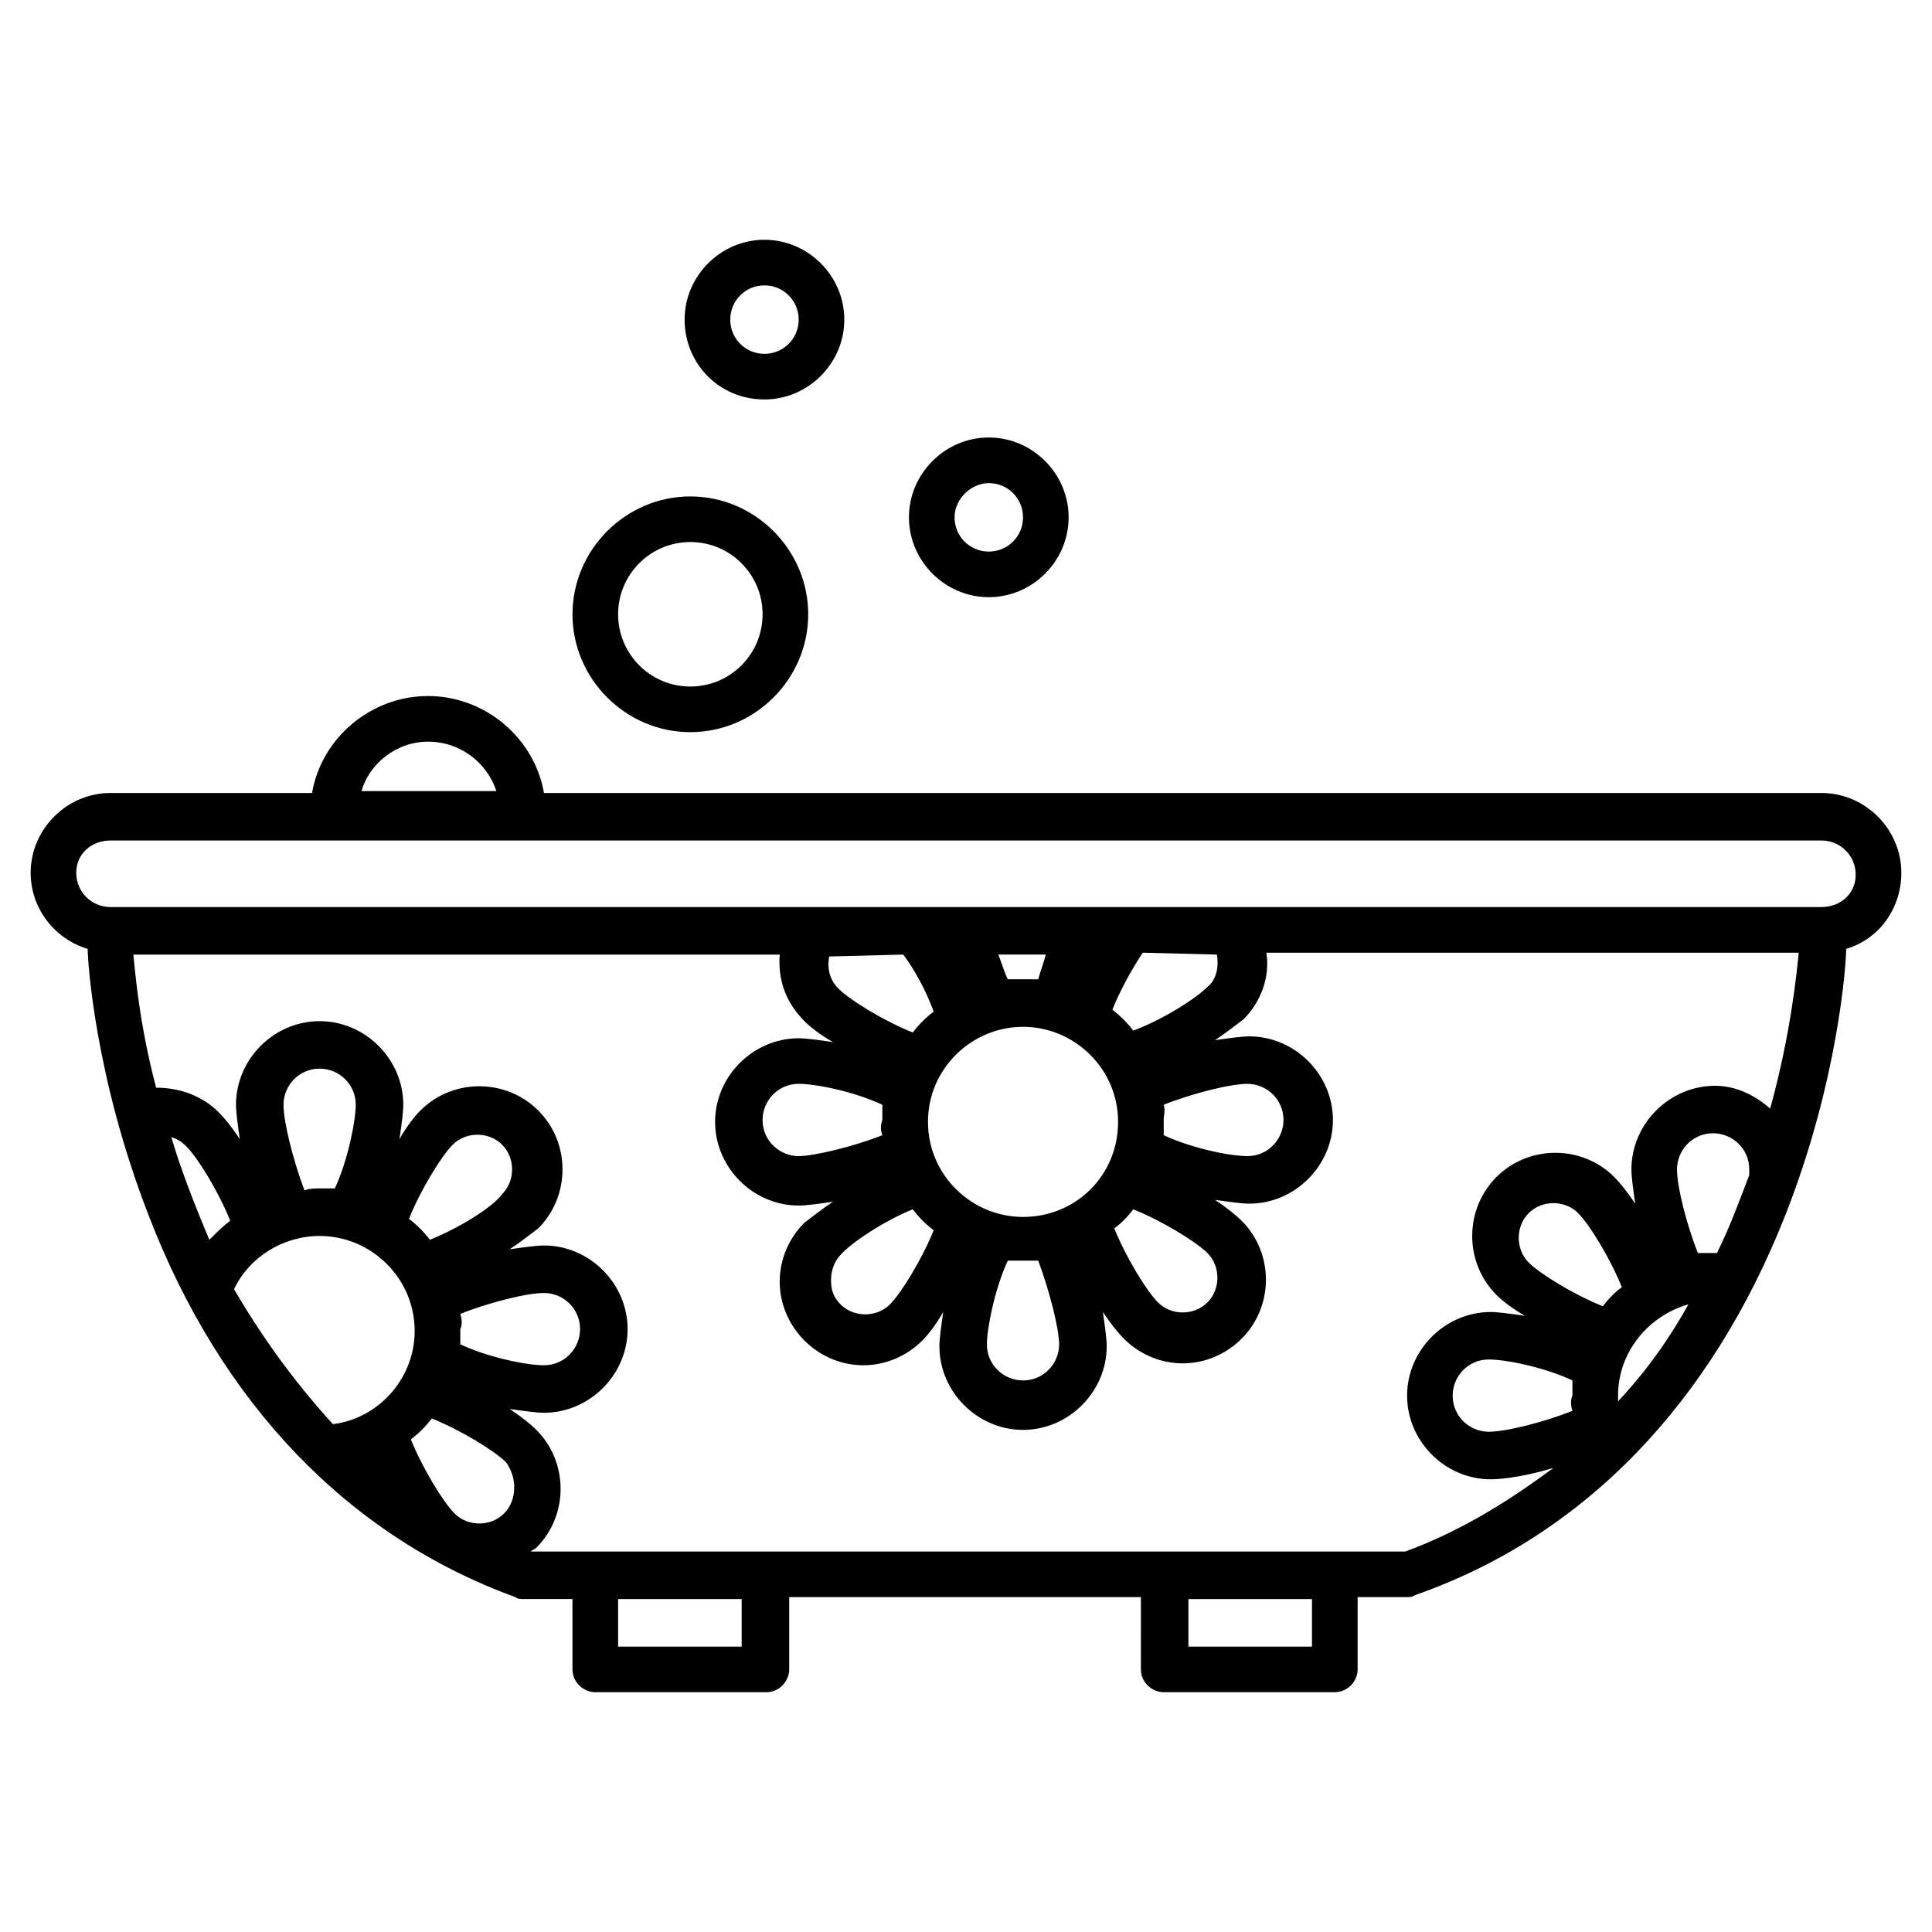
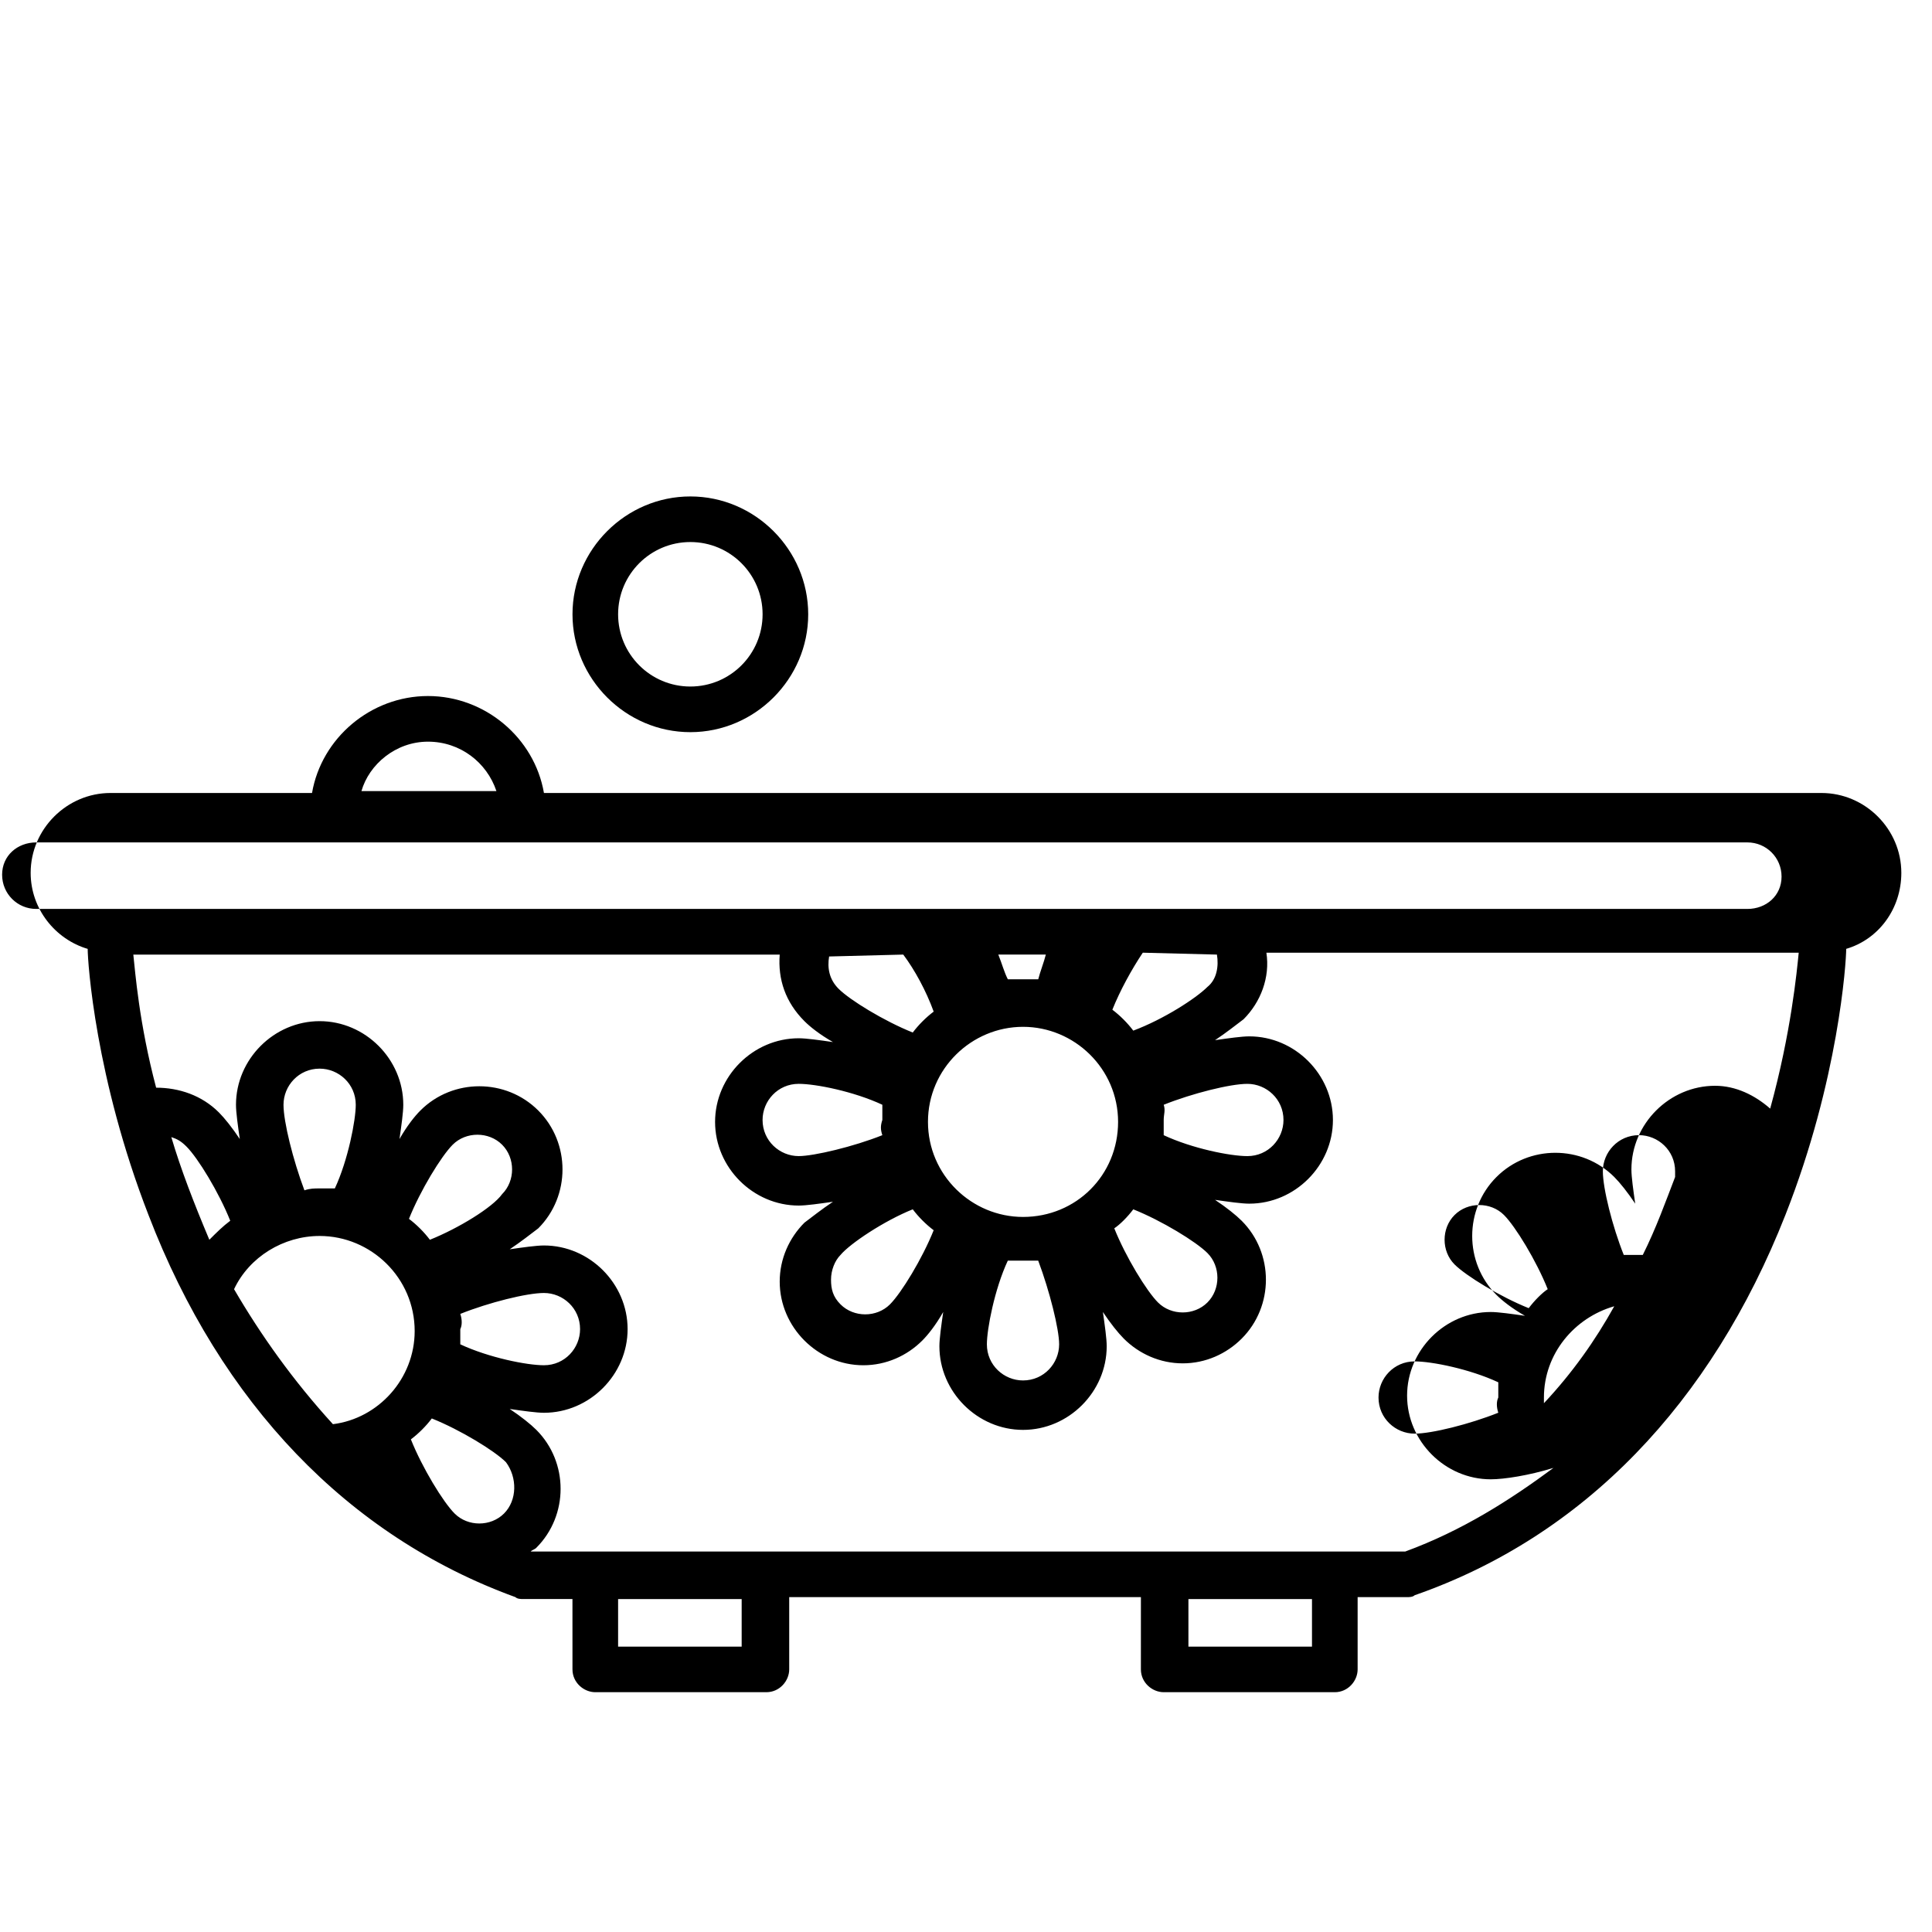
<svg xmlns="http://www.w3.org/2000/svg" fill="#000000" width="800px" height="800px" version="1.1" viewBox="144 144 512 512">
  <g>
-     <path d="m647.87 375.31c0-11.586-9.574-21.16-21.16-21.16h-338.56c-2.519-14.609-15.617-25.695-30.73-25.695s-28.215 11.082-30.73 25.695h-53.406c-11.586 0-21.16 9.574-21.16 21.16 0 9.574 6.551 17.633 15.113 20.152 0 3.527 2.016 34.258 16.121 70.535 19.145 49.875 52.902 85.141 97.234 101.26 0.504 0.504 1.512 0.504 2.016 0.504h13.098l0.004 18.641c0 3.527 3.023 6.047 6.047 6.047h45.344c3.527 0 6.047-3.023 6.047-6.047v-19.145h93.203l-0.004 19.145c0 3.527 3.023 6.047 6.047 6.047h45.344c3.527 0 6.047-3.023 6.047-6.047v-19.145h13.098c0.504 0 1.512 0 2.016-0.504 44.84-15.617 78.594-50.883 98.242-100.76 14.105-35.77 16.121-67.008 16.121-70.535 8.566-2.516 14.609-10.578 14.609-20.148zm-390.45-34.762c8.566 0 15.617 5.543 18.137 13.098h-35.77c2.012-7.055 9.066-13.098 17.633-13.098zm-38.289 96.227c0-5.039 4.031-9.574 9.574-9.574 5.039 0 9.574 4.031 9.574 9.574 0 4.031-2.016 14.609-5.543 22.168h-4.031c-1.512 0-2.519 0-4.031 0.504-3.027-8.062-5.543-18.137-5.543-22.672zm58.441 108.32c-3.527 3.527-9.574 3.527-13.098 0-3.023-3.023-8.566-12.09-11.586-19.648 2.016-1.512 4.031-3.527 5.543-5.543 7.559 3.023 16.625 8.566 19.648 11.586 3.016 4.035 3.016 10.082-0.508 13.605zm-11.59-52.898c7.559-3.023 17.633-5.543 22.168-5.543 5.039 0 9.574 4.031 9.574 9.574 0 5.039-4.031 9.574-9.574 9.574-4.535 0-14.609-2.016-22.168-5.543v-4.031c0.504-1.008 0.504-2.519 0-4.031zm-8.059-19.648c-1.512-2.016-3.527-4.031-5.543-5.543 3.023-7.559 8.566-16.625 11.586-19.648 3.527-3.527 9.574-3.527 13.098 0 3.527 3.527 3.527 9.574 0 13.098-2.516 3.527-11.586 9.07-19.141 12.094zm-58.445 0c-4.031-9.574-7.559-18.641-10.078-27.207 1.512 0.504 2.519 1.008 4.031 2.519 3.023 3.023 8.566 12.09 11.586 19.648-2.012 1.512-3.523 3.023-5.539 5.039zm6.551 13.098c4.031-8.566 13.098-14.105 22.672-14.105 13.602 0 25.191 11.082 25.191 25.191 0 12.594-9.574 23.176-21.664 24.688-10.582-11.59-19.145-23.68-26.199-35.773zm134.52 94.719h-32.746v-12.594h32.746zm151.14 0h-32.746v-12.594h32.746zm24.688-25.191h-231.75c0.504-0.504 1.008-0.504 1.512-1.008 8.566-8.566 8.566-22.672 0-31.234-1.512-1.512-4.031-3.527-7.055-5.543 3.527 0.504 7.055 1.008 9.07 1.008 12.09 0 22.168-10.078 22.168-22.168 0-12.09-10.078-22.168-22.168-22.168-2.016 0-5.543 0.504-9.07 1.008 3.023-2.016 5.543-4.031 7.559-5.543 8.566-8.566 8.566-22.672 0-31.234-8.566-8.566-22.672-8.566-31.234 0-1.512 1.512-3.527 4.031-5.543 7.559 0.504-3.527 1.008-7.055 1.008-9.07 0-12.09-10.078-22.168-22.168-22.168s-22.168 10.078-22.168 22.168c0 2.016 0.504 5.543 1.008 9.07-2.016-3.023-4.031-5.543-5.543-7.055-4.535-4.535-10.578-6.551-16.625-6.551-4.535-17.129-5.543-30.73-6.047-35.266h171.3c-0.504 6.551 1.512 12.594 6.551 17.633 1.512 1.512 4.031 3.527 7.559 5.543-3.527-0.504-7.055-1.008-9.07-1.008-12.09 0-22.168 10.078-22.168 22.168s10.078 22.168 22.168 22.168c2.016 0 5.543-0.504 9.07-1.008-3.023 2.016-5.543 4.031-7.559 5.543-4.031 4.031-6.551 9.574-6.551 15.617 0 6.047 2.519 11.586 6.551 15.617s9.574 6.551 15.617 6.551c6.047 0 11.586-2.519 15.617-6.551 1.512-1.512 3.527-4.031 5.543-7.559-0.504 3.527-1.008 7.055-1.008 9.07 0 12.09 10.078 22.168 22.168 22.168 12.09 0 22.168-10.078 22.168-22.168 0-2.016-0.504-5.543-1.008-9.07 2.016 3.023 4.031 5.543 5.543 7.055 4.031 4.031 9.574 6.551 15.617 6.551 6.047 0 11.586-2.519 15.617-6.551 8.566-8.566 8.566-22.672 0-31.234-1.512-1.512-4.031-3.527-7.055-5.543 3.527 0.504 7.055 1.008 9.07 1.008 12.09 0 22.168-10.078 22.168-22.168s-10.078-22.168-22.168-22.168c-2.016 0-5.543 0.504-9.07 1.008 3.023-2.016 5.543-4.031 7.559-5.543 4.535-4.535 7.055-11.082 6.047-17.633h141.07c-0.504 5.039-2.016 21.16-7.559 41.312-4.031-3.527-9.07-6.047-14.609-6.047-12.09 0-22.168 10.078-22.168 22.168 0 2.016 0.504 5.543 1.008 9.07-2.016-3.023-4.031-5.543-5.543-7.055-8.566-8.566-22.672-8.566-31.234 0-8.566 8.566-8.566 22.672 0 31.234 1.512 1.512 4.031 3.527 7.559 5.543-3.527-0.504-7.055-1.008-9.07-1.008-12.09 0-22.168 10.078-22.168 22.168s10.078 22.168 22.168 22.168c3.527 0 10.078-1.008 16.625-3.023-11.586 8.566-24.184 16.625-39.297 22.168zm-49.879-158.2c0.504 3.023 0 6.551-2.519 8.566-3.023 3.023-11.586 8.566-19.648 11.586-1.512-2.016-3.527-4.031-5.543-5.543 2.016-5.039 5.039-10.578 8.062-15.113zm-41.816 103.28c0 5.039-4.031 9.574-9.574 9.574-5.039 0-9.574-4.031-9.574-9.574 0-4.031 2.016-14.609 5.543-22.168h4.031 4.031c3.027 8.059 5.543 18.137 5.543 22.168zm-46.852-55.422c-7.559 3.023-18.137 5.543-22.168 5.543-5.039 0-9.574-4.031-9.574-9.574 0-5.039 4.031-9.574 9.574-9.574 4.535 0 14.609 2.016 22.168 5.543v4.031c-0.504 1.516-0.504 2.519 0 4.031zm8.059 19.648c1.512 2.016 3.527 4.031 5.543 5.543-3.023 7.559-8.566 16.625-11.586 19.648-3.527 3.527-9.574 3.527-13.098 0-2.016-2.016-2.519-4.031-2.519-6.551s1.008-5.039 2.519-6.551c2.516-3.019 11.586-9.066 19.141-12.09zm29.223-48.363c13.602 0 25.191 11.082 25.191 25.191 0 14.105-11.082 25.191-25.191 25.191-13.602 0-25.191-11.082-25.191-25.191s11.59-25.191 25.191-25.191zm29.219 48.363c7.559 3.023 16.625 8.566 19.648 11.586 3.527 3.527 3.527 9.574 0 13.098-3.527 3.527-9.574 3.527-13.098 0-3.023-3.023-8.566-12.09-11.586-19.648 1.512-1.004 3.527-3.019 5.035-5.035zm8.062-27.707c7.559-3.023 17.633-5.543 22.168-5.543 5.039 0 9.574 4.031 9.574 9.574 0 5.039-4.031 9.574-9.574 9.574-4.535 0-14.609-2.016-22.168-5.543v-4.031c0-1.512 0.504-2.519 0-4.031zm-33.25-33.254h-4.031-4.031c-1.008-2.016-1.512-4.031-2.519-6.551h12.594c-0.5 2.019-1.508 4.539-2.012 6.551zm-35.773-6.547c3.023 4.031 6.047 9.574 8.062 15.113-2.016 1.512-4.031 3.527-5.543 5.543-7.559-3.023-16.625-8.566-19.648-11.586-2.519-2.519-3.023-5.543-2.519-8.566zm177.34 120.91c-7.559 3.023-17.633 5.543-22.168 5.543-5.039 0-9.574-4.031-9.574-9.574 0-5.039 4.031-9.574 9.574-9.574 4.535 0 14.609 2.016 22.168 5.543v4.031c-0.504 1.008-0.504 2.519 0 4.031zm8.059-27.711c-7.559-3.023-16.625-8.566-19.648-11.586-3.527-3.527-3.527-9.574 0-13.098 3.527-3.527 9.574-3.527 13.098 0 3.023 3.023 8.566 12.09 11.586 19.648-1.508 1.004-3.523 3.019-5.035 5.035zm29.223-14.105h-4.031c-3.023-7.559-5.543-17.633-5.543-22.168 0-5.039 4.031-9.574 9.574-9.574 5.039 0 9.574 4.031 9.574 9.574v1.512c-2.519 6.551-5.039 13.602-8.566 20.656h-1.008zm-25.191 39.297v-1.512c0-11.586 8.062-21.16 18.641-24.184-5.039 9.07-11.082 17.633-18.641 25.695zm53.906-130.99h-453.43c-5.039 0-9.07-4.031-9.07-9.07 0-5.035 4.031-8.562 9.07-8.562h453.43c5.039 0 9.07 4.031 9.07 9.07-0.004 5.039-4.035 8.562-9.074 8.562z" />
+     <path d="m647.87 375.31c0-11.586-9.574-21.16-21.16-21.16h-338.56c-2.519-14.609-15.617-25.695-30.73-25.695s-28.215 11.082-30.73 25.695h-53.406c-11.586 0-21.16 9.574-21.16 21.16 0 9.574 6.551 17.633 15.113 20.152 0 3.527 2.016 34.258 16.121 70.535 19.145 49.875 52.902 85.141 97.234 101.26 0.504 0.504 1.512 0.504 2.016 0.504h13.098l0.004 18.641c0 3.527 3.023 6.047 6.047 6.047h45.344c3.527 0 6.047-3.023 6.047-6.047v-19.145h93.203l-0.004 19.145c0 3.527 3.023 6.047 6.047 6.047h45.344c3.527 0 6.047-3.023 6.047-6.047v-19.145h13.098c0.504 0 1.512 0 2.016-0.504 44.84-15.617 78.594-50.883 98.242-100.76 14.105-35.77 16.121-67.008 16.121-70.535 8.566-2.516 14.609-10.578 14.609-20.148zm-390.45-34.762c8.566 0 15.617 5.543 18.137 13.098h-35.77c2.012-7.055 9.066-13.098 17.633-13.098zm-38.289 96.227c0-5.039 4.031-9.574 9.574-9.574 5.039 0 9.574 4.031 9.574 9.574 0 4.031-2.016 14.609-5.543 22.168h-4.031c-1.512 0-2.519 0-4.031 0.504-3.027-8.062-5.543-18.137-5.543-22.672zm58.441 108.32c-3.527 3.527-9.574 3.527-13.098 0-3.023-3.023-8.566-12.09-11.586-19.648 2.016-1.512 4.031-3.527 5.543-5.543 7.559 3.023 16.625 8.566 19.648 11.586 3.016 4.035 3.016 10.082-0.508 13.605zm-11.59-52.898c7.559-3.023 17.633-5.543 22.168-5.543 5.039 0 9.574 4.031 9.574 9.574 0 5.039-4.031 9.574-9.574 9.574-4.535 0-14.609-2.016-22.168-5.543v-4.031c0.504-1.008 0.504-2.519 0-4.031zm-8.059-19.648c-1.512-2.016-3.527-4.031-5.543-5.543 3.023-7.559 8.566-16.625 11.586-19.648 3.527-3.527 9.574-3.527 13.098 0 3.527 3.527 3.527 9.574 0 13.098-2.516 3.527-11.586 9.07-19.141 12.094zm-58.445 0c-4.031-9.574-7.559-18.641-10.078-27.207 1.512 0.504 2.519 1.008 4.031 2.519 3.023 3.023 8.566 12.09 11.586 19.648-2.012 1.512-3.523 3.023-5.539 5.039zm6.551 13.098c4.031-8.566 13.098-14.105 22.672-14.105 13.602 0 25.191 11.082 25.191 25.191 0 12.594-9.574 23.176-21.664 24.688-10.582-11.59-19.145-23.68-26.199-35.773zm134.52 94.719h-32.746v-12.594h32.746zm151.14 0h-32.746v-12.594h32.746zm24.688-25.191h-231.75c0.504-0.504 1.008-0.504 1.512-1.008 8.566-8.566 8.566-22.672 0-31.234-1.512-1.512-4.031-3.527-7.055-5.543 3.527 0.504 7.055 1.008 9.07 1.008 12.09 0 22.168-10.078 22.168-22.168 0-12.09-10.078-22.168-22.168-22.168-2.016 0-5.543 0.504-9.07 1.008 3.023-2.016 5.543-4.031 7.559-5.543 8.566-8.566 8.566-22.672 0-31.234-8.566-8.566-22.672-8.566-31.234 0-1.512 1.512-3.527 4.031-5.543 7.559 0.504-3.527 1.008-7.055 1.008-9.07 0-12.09-10.078-22.168-22.168-22.168s-22.168 10.078-22.168 22.168c0 2.016 0.504 5.543 1.008 9.07-2.016-3.023-4.031-5.543-5.543-7.055-4.535-4.535-10.578-6.551-16.625-6.551-4.535-17.129-5.543-30.73-6.047-35.266h171.3c-0.504 6.551 1.512 12.594 6.551 17.633 1.512 1.512 4.031 3.527 7.559 5.543-3.527-0.504-7.055-1.008-9.07-1.008-12.09 0-22.168 10.078-22.168 22.168s10.078 22.168 22.168 22.168c2.016 0 5.543-0.504 9.07-1.008-3.023 2.016-5.543 4.031-7.559 5.543-4.031 4.031-6.551 9.574-6.551 15.617 0 6.047 2.519 11.586 6.551 15.617s9.574 6.551 15.617 6.551c6.047 0 11.586-2.519 15.617-6.551 1.512-1.512 3.527-4.031 5.543-7.559-0.504 3.527-1.008 7.055-1.008 9.07 0 12.09 10.078 22.168 22.168 22.168 12.09 0 22.168-10.078 22.168-22.168 0-2.016-0.504-5.543-1.008-9.07 2.016 3.023 4.031 5.543 5.543 7.055 4.031 4.031 9.574 6.551 15.617 6.551 6.047 0 11.586-2.519 15.617-6.551 8.566-8.566 8.566-22.672 0-31.234-1.512-1.512-4.031-3.527-7.055-5.543 3.527 0.504 7.055 1.008 9.07 1.008 12.09 0 22.168-10.078 22.168-22.168s-10.078-22.168-22.168-22.168c-2.016 0-5.543 0.504-9.07 1.008 3.023-2.016 5.543-4.031 7.559-5.543 4.535-4.535 7.055-11.082 6.047-17.633h141.07c-0.504 5.039-2.016 21.16-7.559 41.312-4.031-3.527-9.07-6.047-14.609-6.047-12.09 0-22.168 10.078-22.168 22.168 0 2.016 0.504 5.543 1.008 9.07-2.016-3.023-4.031-5.543-5.543-7.055-8.566-8.566-22.672-8.566-31.234 0-8.566 8.566-8.566 22.672 0 31.234 1.512 1.512 4.031 3.527 7.559 5.543-3.527-0.504-7.055-1.008-9.07-1.008-12.09 0-22.168 10.078-22.168 22.168s10.078 22.168 22.168 22.168c3.527 0 10.078-1.008 16.625-3.023-11.586 8.566-24.184 16.625-39.297 22.168zm-49.879-158.2c0.504 3.023 0 6.551-2.519 8.566-3.023 3.023-11.586 8.566-19.648 11.586-1.512-2.016-3.527-4.031-5.543-5.543 2.016-5.039 5.039-10.578 8.062-15.113zm-41.816 103.28c0 5.039-4.031 9.574-9.574 9.574-5.039 0-9.574-4.031-9.574-9.574 0-4.031 2.016-14.609 5.543-22.168h4.031 4.031c3.027 8.059 5.543 18.137 5.543 22.168zm-46.852-55.422c-7.559 3.023-18.137 5.543-22.168 5.543-5.039 0-9.574-4.031-9.574-9.574 0-5.039 4.031-9.574 9.574-9.574 4.535 0 14.609 2.016 22.168 5.543v4.031c-0.504 1.516-0.504 2.519 0 4.031zm8.059 19.648c1.512 2.016 3.527 4.031 5.543 5.543-3.023 7.559-8.566 16.625-11.586 19.648-3.527 3.527-9.574 3.527-13.098 0-2.016-2.016-2.519-4.031-2.519-6.551s1.008-5.039 2.519-6.551c2.516-3.019 11.586-9.066 19.141-12.09zm29.223-48.363c13.602 0 25.191 11.082 25.191 25.191 0 14.105-11.082 25.191-25.191 25.191-13.602 0-25.191-11.082-25.191-25.191s11.59-25.191 25.191-25.191zm29.219 48.363c7.559 3.023 16.625 8.566 19.648 11.586 3.527 3.527 3.527 9.574 0 13.098-3.527 3.527-9.574 3.527-13.098 0-3.023-3.023-8.566-12.09-11.586-19.648 1.512-1.004 3.527-3.019 5.035-5.035zm8.062-27.707c7.559-3.023 17.633-5.543 22.168-5.543 5.039 0 9.574 4.031 9.574 9.574 0 5.039-4.031 9.574-9.574 9.574-4.535 0-14.609-2.016-22.168-5.543v-4.031c0-1.512 0.504-2.519 0-4.031zm-33.25-33.254h-4.031-4.031c-1.008-2.016-1.512-4.031-2.519-6.551h12.594c-0.5 2.019-1.508 4.539-2.012 6.551zm-35.773-6.547c3.023 4.031 6.047 9.574 8.062 15.113-2.016 1.512-4.031 3.527-5.543 5.543-7.559-3.023-16.625-8.566-19.648-11.586-2.519-2.519-3.023-5.543-2.519-8.566m177.34 120.91c-7.559 3.023-17.633 5.543-22.168 5.543-5.039 0-9.574-4.031-9.574-9.574 0-5.039 4.031-9.574 9.574-9.574 4.535 0 14.609 2.016 22.168 5.543v4.031c-0.504 1.008-0.504 2.519 0 4.031zm8.059-27.711c-7.559-3.023-16.625-8.566-19.648-11.586-3.527-3.527-3.527-9.574 0-13.098 3.527-3.527 9.574-3.527 13.098 0 3.023 3.023 8.566 12.09 11.586 19.648-1.508 1.004-3.523 3.019-5.035 5.035zm29.223-14.105h-4.031c-3.023-7.559-5.543-17.633-5.543-22.168 0-5.039 4.031-9.574 9.574-9.574 5.039 0 9.574 4.031 9.574 9.574v1.512c-2.519 6.551-5.039 13.602-8.566 20.656h-1.008zm-25.191 39.297v-1.512c0-11.586 8.062-21.16 18.641-24.184-5.039 9.07-11.082 17.633-18.641 25.695zm53.906-130.99h-453.43c-5.039 0-9.07-4.031-9.07-9.07 0-5.035 4.031-8.562 9.07-8.562h453.43c5.039 0 9.07 4.031 9.07 9.07-0.004 5.039-4.035 8.562-9.074 8.562z" />
    <path d="m326.95 338.03c17.129 0 31.234-14.105 31.234-31.234s-14.105-31.234-31.234-31.234c-17.129 0-31.234 14.105-31.234 31.234 0 17.125 14.105 31.234 31.234 31.234zm0-50.383c10.578 0 19.145 8.566 19.145 19.145s-8.566 19.145-19.145 19.145c-10.578 0-19.145-8.566-19.145-19.145s8.566-19.145 19.145-19.145z" />
-     <path d="m406.04 302.26c11.586 0 21.16-9.574 21.16-21.16 0-11.586-9.574-21.16-21.16-21.16-11.586 0.004-21.16 9.574-21.16 21.16 0 11.59 9.574 21.16 21.16 21.16zm0-30.227c5.039 0 9.07 4.031 9.07 9.07 0 5.039-4.031 9.07-9.07 9.07-5.039 0-9.07-4.031-9.07-9.07 0.004-5.039 4.539-9.07 9.07-9.07z" />
-     <path d="m346.59 249.86c11.586 0 21.16-9.574 21.16-21.16s-9.574-21.16-21.16-21.16-21.16 9.574-21.16 21.16 9.07 21.16 21.16 21.16zm0-30.23c5.039 0 9.07 4.031 9.07 9.07s-4.031 9.07-9.07 9.07-9.066-4.031-9.066-9.07 4.027-9.07 9.066-9.07z" />
  </g>
</svg>